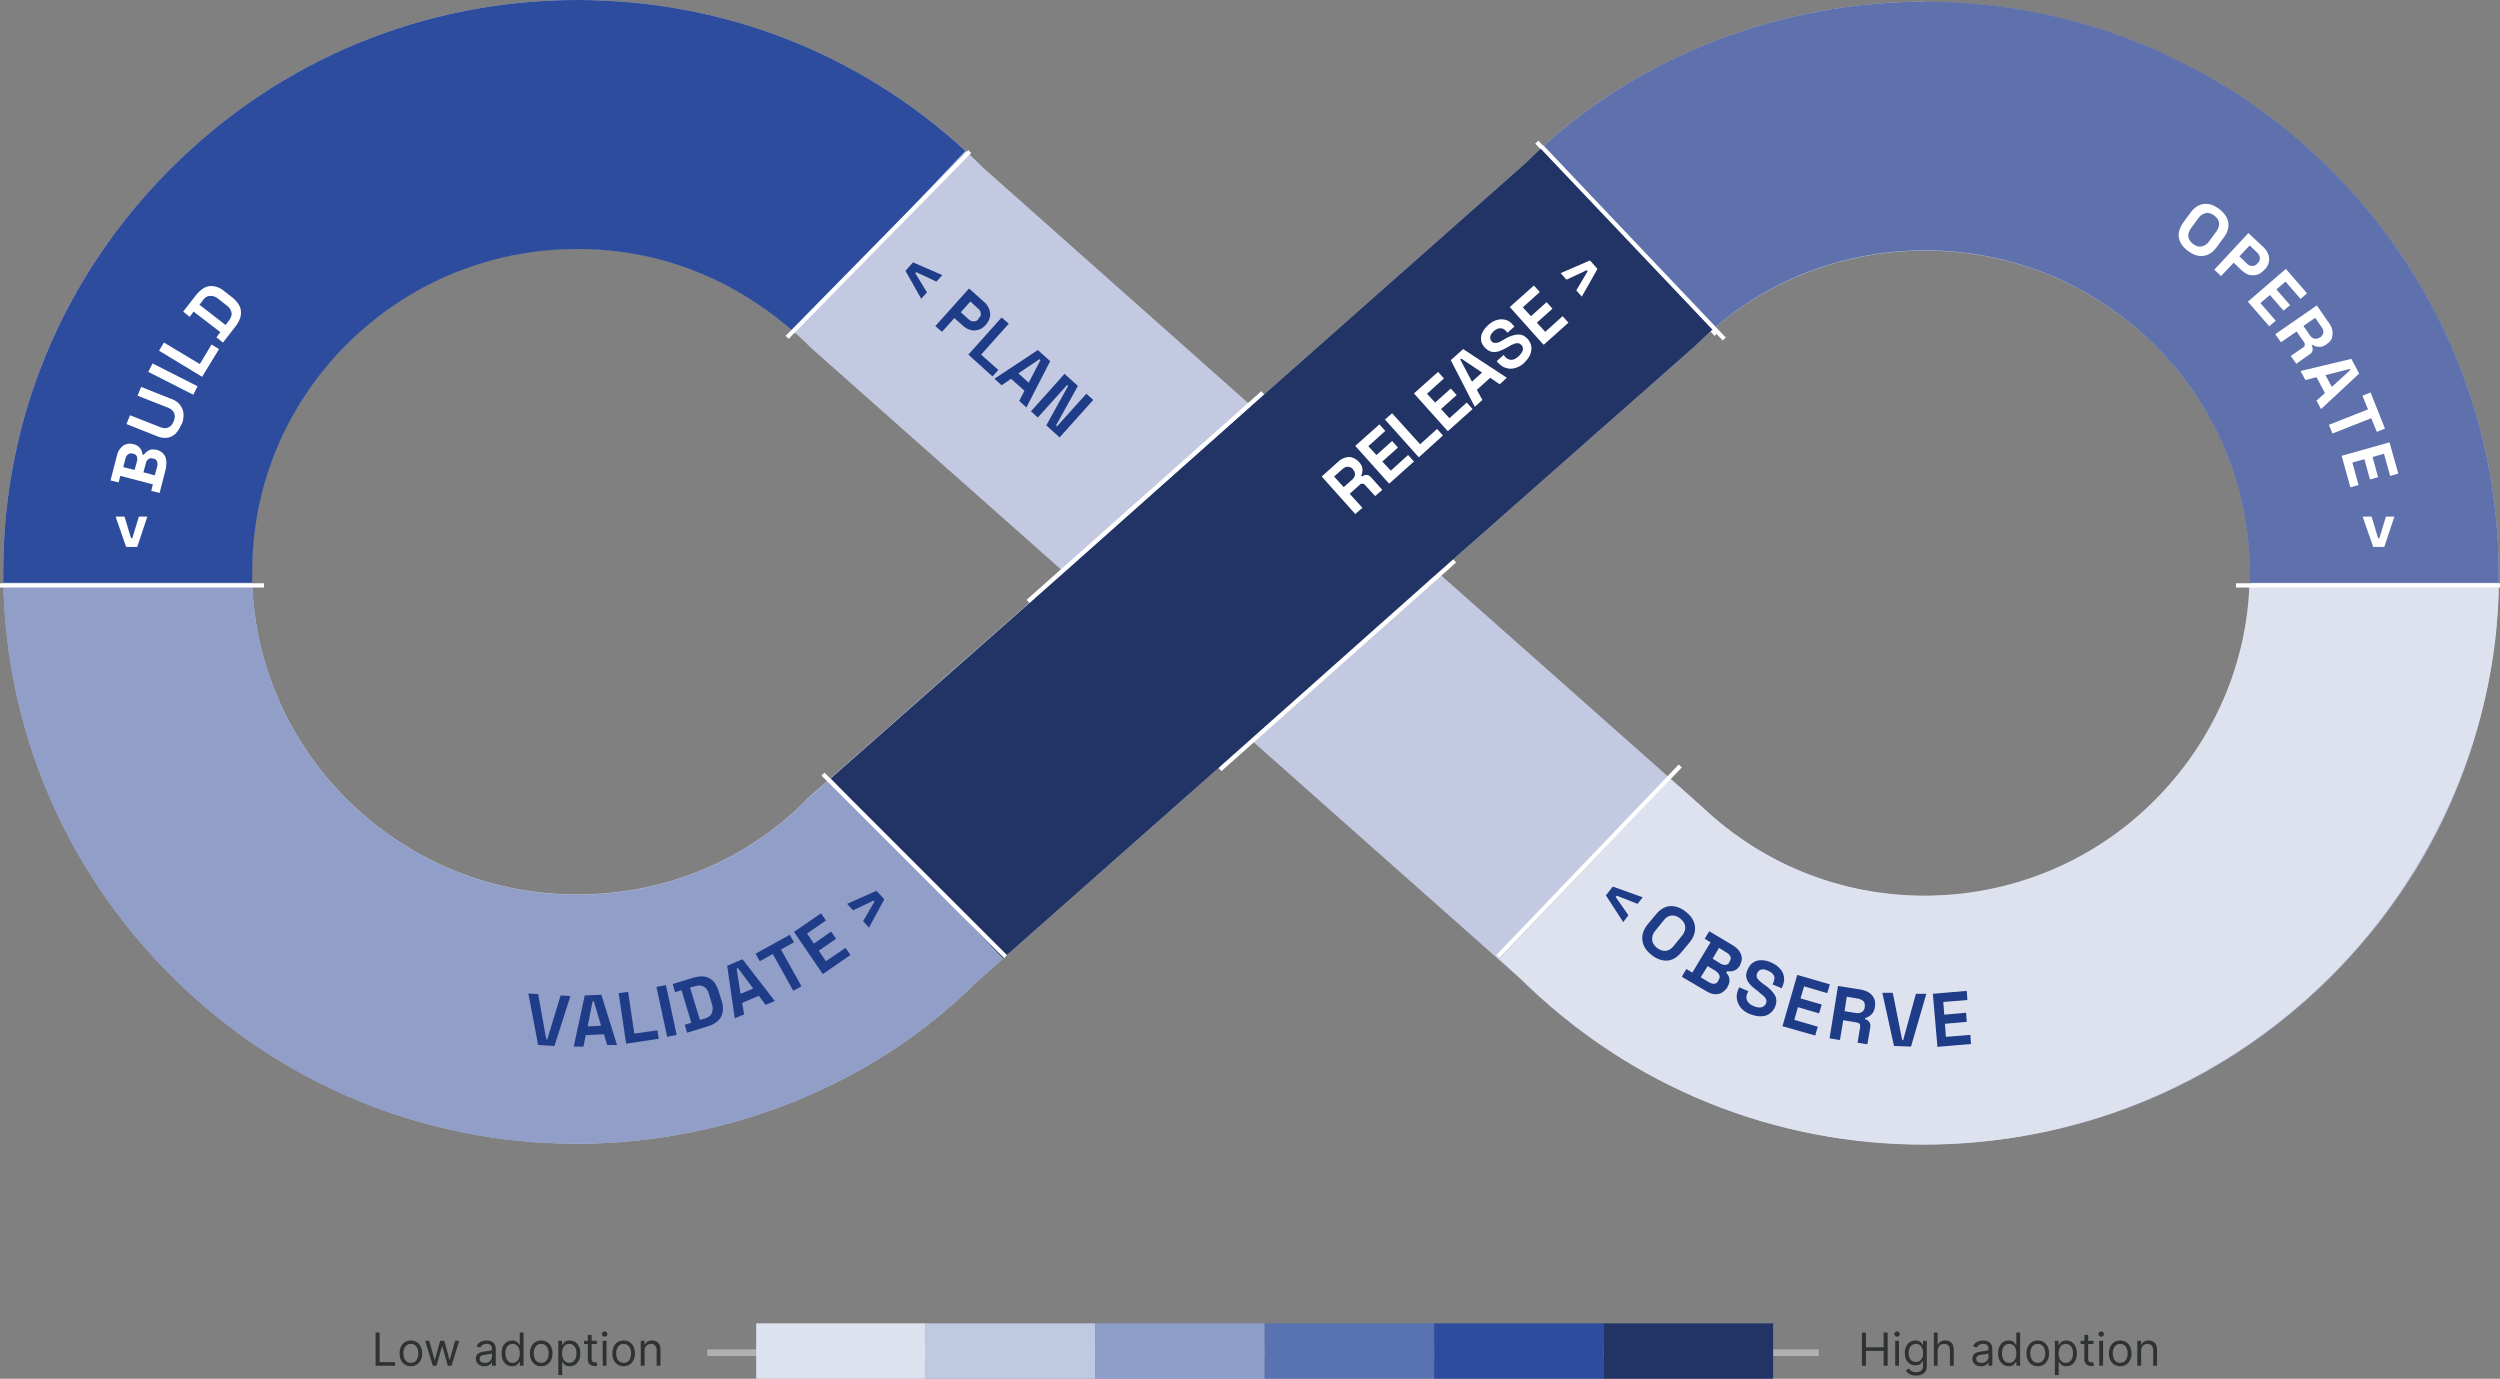
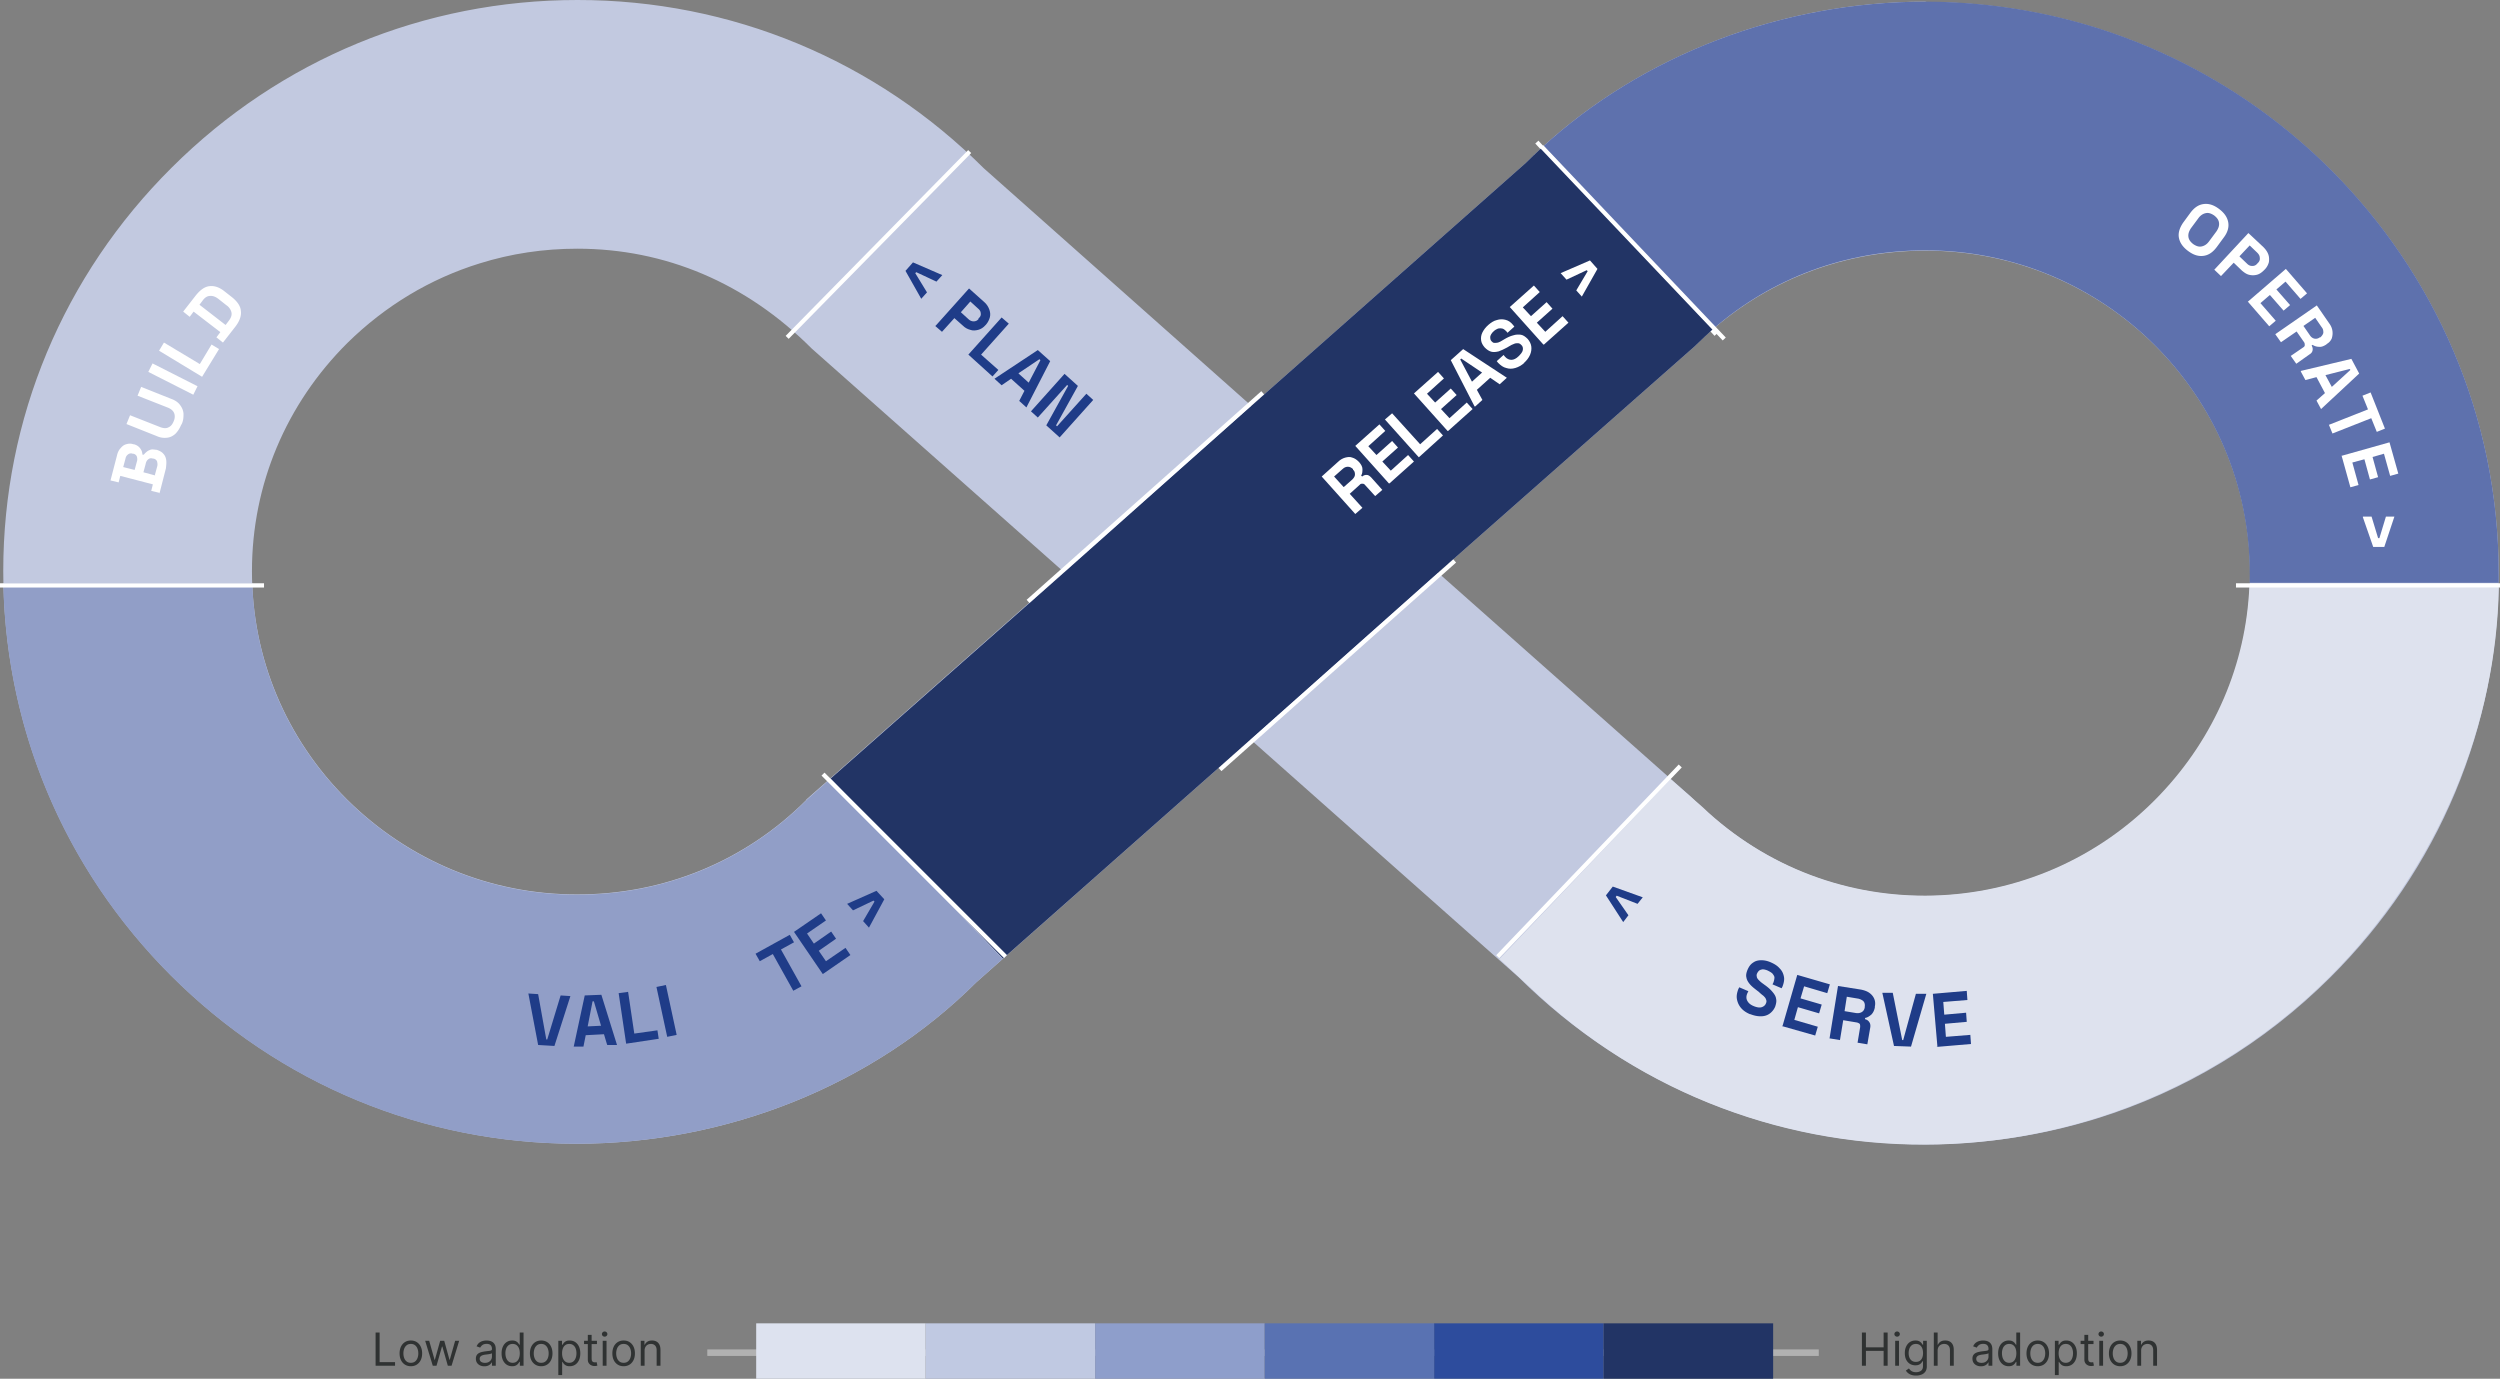
<svg xmlns="http://www.w3.org/2000/svg" width="767" height="423" fill="none" viewBox="0 0 767 423">
  <rect x="0" y="0" width="767" height="423" fill="#808080" stroke="none" />
  <path fill="#2F3232" d="M656.904 414.407V419h-1.174v-7.636h1.134v1.193h.099c.179-.388.451-.699.816-.934.364-.239.835-.358 1.412-.358.517 0 .969.106 1.357.318.388.209.689.527.905.954.215.425.323.962.323 1.611V419h-1.173v-4.772c0-.6-.156-1.068-.468-1.402-.311-.338-.739-.507-1.282-.507-.375 0-.71.081-1.005.243-.291.163-.522.4-.691.711-.169.312-.253.69-.253 1.134ZM650.479 419.16c-.69 0-1.294-.165-1.815-.493a3.345 3.345 0 0 1-1.213-1.377c-.288-.59-.432-1.279-.432-2.068 0-.795.144-1.49.432-2.083.292-.593.696-1.054 1.213-1.382.521-.328 1.125-.492 1.815-.492.689 0 1.292.164 1.809.492.521.328.925.789 1.214 1.382.291.593.437 1.288.437 2.083 0 .789-.146 1.478-.437 2.068a3.299 3.299 0 0 1-1.214 1.377c-.517.328-1.12.493-1.809.493Zm0-1.054c.523 0 .954-.135 1.292-.403.338-.269.589-.622.751-1.059.163-.438.244-.912.244-1.422 0-.51-.081-.986-.244-1.427a2.403 2.403 0 0 0-.751-1.069c-.338-.271-.769-.407-1.292-.407-.524 0-.955.136-1.293.407a2.411 2.411 0 0 0-.751 1.069 4.108 4.108 0 0 0-.243 1.427c0 .51.081.984.243 1.422.163.437.413.79.751 1.059.338.268.769.403 1.293.403ZM644.054 419v-7.636h1.173V419h-1.173Zm.597-8.909a.834.834 0 0 1-.592-.234.753.753 0 0 1-.244-.562.75.75 0 0 1 .244-.561.834.834 0 0 1 .592-.234c.228 0 .424.078.586.234a.741.741 0 0 1 .249.561.744.744 0 0 1-.249.562.815.815 0 0 1-.586.234ZM642.289 411.364v.994h-3.957v-.994h3.957Zm-2.804-1.83h1.174v7.279c0 .331.048.58.144.745a.739.739 0 0 0 .378.328c.156.053.32.08.492.08.129 0 .235-.007.318-.02l.199-.04.239 1.054c-.08.03-.191.06-.333.09-.143.033-.324.05-.542.05a2.37 2.37 0 0 1-.975-.214 1.931 1.931 0 0 1-.785-.652c-.206-.291-.309-.659-.309-1.103v-7.597ZM630.438 421.864v-10.5h1.133v1.213h.139c.086-.132.206-.301.358-.507a2.11 2.11 0 0 1 .666-.557c.292-.165.686-.248 1.184-.248.643 0 1.209.16 1.7.482.49.321.873.777 1.148 1.367.275.59.413 1.286.413 2.088 0 .809-.138 1.51-.413 2.103-.275.59-.656 1.047-1.143 1.372-.487.322-1.049.483-1.685.483-.491 0-.884-.082-1.179-.244a2.184 2.184 0 0 1-.681-.562 7.523 7.523 0 0 1-.368-.527h-.099v4.037h-1.173Zm1.153-6.682c0 .577.084 1.086.253 1.527.169.437.416.78.741 1.029.325.245.723.368 1.193.368.491 0 .9-.13 1.228-.388a2.37 2.37 0 0 0 .746-1.054c.169-.444.254-.938.254-1.482 0-.537-.083-1.021-.249-1.451a2.236 2.236 0 0 0-.741-1.03c-.328-.255-.74-.382-1.238-.382-.477 0-.878.121-1.203.363-.325.238-.57.573-.736 1.004-.165.427-.248.926-.248 1.496ZM625.186 419.16c-.69 0-1.294-.165-1.815-.493a3.345 3.345 0 0 1-1.213-1.377c-.288-.59-.432-1.279-.432-2.068 0-.795.144-1.49.432-2.083.292-.593.696-1.054 1.213-1.382.521-.328 1.125-.492 1.815-.492.689 0 1.292.164 1.809.492.521.328.925.789 1.214 1.382.291.593.437 1.288.437 2.083 0 .789-.146 1.478-.437 2.068a3.299 3.299 0 0 1-1.214 1.377c-.517.328-1.12.493-1.809.493Zm0-1.054c.523 0 .954-.135 1.292-.403.338-.269.589-.622.751-1.059.163-.438.244-.912.244-1.422 0-.51-.081-.986-.244-1.427a2.403 2.403 0 0 0-.751-1.069c-.338-.271-.769-.407-1.292-.407-.524 0-.955.136-1.293.407a2.411 2.411 0 0 0-.751 1.069 4.108 4.108 0 0 0-.243 1.427c0 .51.081.984.243 1.422.163.437.413.79.751 1.059.338.268.769.403 1.293.403ZM616.272 419.159c-.637 0-1.198-.16-1.686-.482-.487-.325-.868-.782-1.143-1.372-.275-.593-.413-1.294-.413-2.103 0-.802.138-1.498.413-2.088.275-.59.658-1.046 1.148-1.367.491-.322 1.058-.483 1.701-.483.497 0 .89.083 1.178.249.292.162.514.348.666.557.156.205.277.374.363.507h.099v-3.759h1.174V419h-1.134v-1.173h-.139a7.523 7.523 0 0 1-.368.527 2.184 2.184 0 0 1-.681.562c-.295.162-.688.243-1.178.243Zm.159-1.054c.47 0 .868-.122 1.193-.368.325-.248.572-.591.741-1.029.169-.441.253-.949.253-1.526 0-.57-.083-1.069-.248-1.496-.166-.431-.411-.766-.736-1.005-.325-.242-.726-.363-1.203-.363-.497 0-.912.128-1.243.383a2.296 2.296 0 0 0-.741 1.029 4.102 4.102 0 0 0-.243 1.452c0 .544.082 1.037.248 1.482.169.44.418.792.746 1.054.331.258.742.387 1.233.387ZM607.747 419.179c-.484 0-.923-.091-1.318-.273a2.264 2.264 0 0 1-.939-.8c-.232-.352-.348-.776-.348-1.273 0-.438.086-.792.258-1.064.172-.275.403-.491.691-.646.289-.156.607-.272.955-.348.351-.08.704-.143 1.059-.189.464-.06.84-.105 1.128-.135.292-.033.504-.087.637-.164.135-.076.203-.208.203-.397v-.04c0-.491-.134-.872-.402-1.144-.265-.271-.668-.407-1.208-.407-.561 0-1 .122-1.318.368-.318.245-.542.507-.671.785l-1.114-.398c.199-.464.464-.825.796-1.083a2.966 2.966 0 0 1 1.094-.547 4.534 4.534 0 0 1 1.173-.159c.245 0 .527.029.845.089a2.7 2.7 0 0 1 .93.353c.301.179.552.449.75.81.199.362.299.846.299 1.452V419h-1.174v-1.034h-.059c-.08.166-.212.343-.398.532-.186.189-.432.35-.741.483-.308.132-.684.198-1.128.198Zm.179-1.054c.464 0 .855-.091 1.173-.273a1.87 1.87 0 0 0 .726-.706c.166-.288.248-.592.248-.91v-1.074c-.049.06-.159.115-.328.164a5.493 5.493 0 0 1-.576.125 24.519 24.519 0 0 1-1.124.149c-.305.04-.59.104-.855.194a1.465 1.465 0 0 0-.636.393c-.16.172-.239.407-.239.705 0 .408.151.716.452.925.305.206.691.308 1.159.308ZM594.464 414.406V419h-1.173v-10.182h1.173v3.739h.1a2.16 2.16 0 0 1 .805-.94c.361-.235.842-.353 1.442-.353.52 0 .976.105 1.367.314.391.205.694.522.91.949.219.424.328.965.328 1.621V419h-1.173v-4.773c0-.606-.158-1.075-.473-1.407-.311-.334-.744-.502-1.297-.502-.385 0-.729.082-1.034.244a1.769 1.769 0 0 0-.716.711c-.173.311-.259.689-.259 1.133ZM587.842 422.023c-.567 0-1.054-.073-1.462-.219a3.095 3.095 0 0 1-1.019-.566 3.089 3.089 0 0 1-.641-.746l.934-.656c.106.139.241.298.403.477.162.182.384.34.666.472.285.136.658.204 1.119.204.616 0 1.125-.149 1.526-.447.401-.299.602-.766.602-1.402v-1.551h-.1a6.429 6.429 0 0 1-.368.517c-.156.202-.381.382-.676.541-.292.156-.686.234-1.183.234-.617 0-1.17-.146-1.661-.437-.487-.292-.873-.716-1.158-1.273-.282-.557-.423-1.233-.423-2.029 0-.782.138-1.463.413-2.043.275-.583.658-1.034 1.148-1.352.491-.322 1.058-.482 1.701-.482.497 0 .891.083 1.183.248.295.163.52.348.676.557.159.206.282.375.368.507h.119v-1.213h1.134v7.855c0 .656-.149 1.19-.448 1.601a2.546 2.546 0 0 1-1.193.91 4.51 4.51 0 0 1-1.66.293Zm-.04-4.196c.471 0 .868-.108 1.193-.323.325-.215.572-.525.741-.93.169-.404.253-.888.253-1.451 0-.551-.082-1.036-.248-1.457a2.182 2.182 0 0 0-.736-.989c-.325-.239-.726-.358-1.203-.358-.497 0-.912.126-1.243.377-.328.252-.575.59-.741 1.015a3.93 3.93 0 0 0-.243 1.412c0 .53.083.999.248 1.407.169.404.418.722.746.954.331.229.742.343 1.233.343ZM581.437 419v-7.636h1.173V419h-1.173Zm.596-8.909a.834.834 0 0 1-.591-.234.75.75 0 0 1-.244-.562c0-.218.081-.406.244-.561a.834.834 0 0 1 .591-.234c.229 0 .425.078.587.234a.741.741 0 0 1 .249.561.744.744 0 0 1-.249.562.816.816 0 0 1-.587.234ZM571.233 419v-10.182h1.233v4.534h5.429v-4.534h1.233V419h-1.233v-4.554h-5.429V419h-1.233ZM197.759 414.407V419h-1.173v-7.636h1.133v1.193h.1a2.18 2.18 0 0 1 .815-.934c.365-.239.835-.358 1.412-.358.517 0 .97.106 1.357.318.388.209.69.527.905.954.216.425.323.962.323 1.611V419h-1.173v-4.772c0-.6-.156-1.068-.467-1.402-.312-.338-.739-.507-1.283-.507-.374 0-.709.081-1.004.243-.292.163-.522.4-.691.711-.169.312-.254.69-.254 1.134ZM191.334 419.16c-.689 0-1.294-.165-1.814-.493a3.338 3.338 0 0 1-1.213-1.377c-.289-.59-.433-1.279-.433-2.068 0-.795.144-1.49.433-2.083a3.333 3.333 0 0 1 1.213-1.382c.52-.328 1.125-.492 1.814-.492.69 0 1.293.164 1.81.492.52.328.925.789 1.213 1.382.292.593.437 1.288.437 2.083 0 .789-.145 1.478-.437 2.068a3.296 3.296 0 0 1-1.213 1.377c-.517.328-1.12.493-1.81.493Zm0-1.054c.524 0 .955-.135 1.293-.403.338-.269.588-.622.751-1.059.162-.438.243-.912.243-1.422 0-.51-.081-.986-.243-1.427a2.411 2.411 0 0 0-.751-1.069c-.338-.271-.769-.407-1.293-.407-.523 0-.954.136-1.292.407a2.403 2.403 0 0 0-.751 1.069 4.108 4.108 0 0 0-.244 1.427c0 .51.082.984.244 1.422.162.437.413.79.751 1.059.338.268.769.403 1.292.403ZM184.91 419v-7.636h1.173V419h-1.173Zm.596-8.909a.83.83 0 0 1-.591-.234.75.75 0 0 1-.244-.562c0-.218.081-.406.244-.561a.83.83 0 0 1 .591-.234c.229 0 .424.078.587.234a.744.744 0 0 1 .248.561.746.746 0 0 1-.248.562.818.818 0 0 1-.587.234ZM183.145 411.364v.994h-3.957v-.994h3.957Zm-2.804-1.83h1.173v7.279c0 .331.048.58.144.745.1.163.226.272.378.328.156.053.32.08.492.08.13 0 .236-.007.319-.02l.198-.04.239 1.054c-.079.03-.19.06-.333.09-.143.033-.323.05-.542.05a2.37 2.37 0 0 1-.974-.214 1.94 1.94 0 0 1-.786-.652c-.205-.291-.308-.659-.308-1.103v-7.597ZM171.293 421.864v-10.5h1.133v1.213h.14c.086-.132.205-.301.358-.507.155-.209.377-.394.666-.557.292-.165.686-.248 1.183-.248.643 0 1.21.16 1.7.482.491.321.874.777 1.149 1.367s.412 1.286.412 2.088c0 .809-.137 1.51-.412 2.103-.275.59-.656 1.047-1.144 1.372-.487.322-1.049.483-1.685.483-.491 0-.883-.082-1.178-.244a2.184 2.184 0 0 1-.681-.562 7.523 7.523 0 0 1-.368-.527h-.1v4.037h-1.173Zm1.153-6.682c0 .577.085 1.086.254 1.527.169.437.416.78.741 1.029.325.245.722.368 1.193.368.49 0 .9-.13 1.228-.388.331-.262.58-.613.746-1.054.169-.444.253-.938.253-1.482 0-.537-.083-1.021-.248-1.451a2.25 2.25 0 0 0-.741-1.03c-.328-.255-.741-.382-1.238-.382-.477 0-.878.121-1.203.363-.325.238-.57.573-.736 1.004-.166.427-.249.926-.249 1.496ZM166.041 419.16c-.689 0-1.294-.165-1.814-.493a3.338 3.338 0 0 1-1.213-1.377c-.289-.59-.433-1.279-.433-2.068 0-.795.144-1.49.433-2.083a3.333 3.333 0 0 1 1.213-1.382c.52-.328 1.125-.492 1.814-.492.69 0 1.293.164 1.81.492.52.328.925.789 1.213 1.382.292.593.438 1.288.438 2.083 0 .789-.146 1.478-.438 2.068a3.296 3.296 0 0 1-1.213 1.377c-.517.328-1.12.493-1.81.493Zm0-1.054c.524 0 .955-.135 1.293-.403.338-.269.588-.622.751-1.059.162-.438.243-.912.243-1.422 0-.51-.081-.986-.243-1.427a2.411 2.411 0 0 0-.751-1.069c-.338-.271-.769-.407-1.293-.407-.523 0-.954.136-1.292.407a2.403 2.403 0 0 0-.751 1.069 4.108 4.108 0 0 0-.244 1.427c0 .51.082.984.244 1.422.162.437.413.79.751 1.059.338.268.769.403 1.292.403ZM157.127 419.159c-.636 0-1.198-.16-1.685-.482-.487-.325-.869-.782-1.144-1.372-.275-.593-.412-1.294-.412-2.103 0-.802.137-1.498.412-2.088.275-.59.658-1.046 1.149-1.367.49-.322 1.057-.483 1.7-.483.497 0 .89.083 1.178.249.292.162.514.348.667.557.155.205.276.374.362.507h.1v-3.759h1.173V419h-1.133v-1.173h-.14a7.456 7.456 0 0 1-.367.527 2.188 2.188 0 0 1-.682.562c-.294.162-.687.243-1.178.243Zm.159-1.054c.471 0 .869-.122 1.193-.368.325-.248.572-.591.741-1.029.169-.441.254-.949.254-1.526 0-.57-.083-1.069-.249-1.496-.165-.431-.411-.766-.736-1.005-.324-.242-.725-.363-1.203-.363-.497 0-.911.128-1.243.383a2.287 2.287 0 0 0-.74 1.029 4.08 4.08 0 0 0-.244 1.452c0 .544.083 1.037.249 1.482.169.44.417.792.745 1.054.332.258.743.387 1.233.387ZM148.602 419.179c-.484 0-.923-.091-1.317-.273a2.26 2.26 0 0 1-.94-.8c-.232-.352-.348-.776-.348-1.273 0-.438.086-.792.259-1.064.172-.275.402-.491.691-.646.288-.156.606-.272.954-.348.352-.08.704-.143 1.059-.189.464-.06.84-.105 1.129-.135.291-.033.503-.087.636-.164.136-.076.204-.208.204-.397v-.04c0-.491-.134-.872-.403-1.144-.265-.271-.668-.407-1.208-.407-.56 0-.999.122-1.317.368-.319.245-.542.507-.672.785l-1.113-.398c.199-.464.464-.825.795-1.083.335-.262.7-.445 1.094-.547a4.546 4.546 0 0 1 1.173-.159c.246 0 .527.029.845.089.322.056.632.174.93.353.302.179.552.449.751.81.199.362.298.846.298 1.452V419h-1.173v-1.034h-.06a2.059 2.059 0 0 1-.397.532 2.31 2.31 0 0 1-.741.483c-.309.132-.685.198-1.129.198Zm.179-1.054c.464 0 .855-.091 1.173-.273.322-.182.564-.418.726-.706.166-.288.249-.592.249-.91v-1.074c-.05.06-.159.115-.328.164a5.516 5.516 0 0 1-.577.125 24.454 24.454 0 0 1-1.124.149 4.49 4.49 0 0 0-.855.194 1.471 1.471 0 0 0-.636.393c-.159.172-.239.407-.239.705 0 .408.151.716.453.925.305.206.691.308 1.158.308ZM132.773 419l-2.327-7.637h1.233l1.651 5.847h.079l1.631-5.847h1.253l1.611 5.827h.079l1.651-5.827h1.233L138.54 419h-1.153l-1.671-5.867h-.119L133.926 419h-1.153ZM126.051 419.16c-.689 0-1.294-.165-1.815-.493a3.345 3.345 0 0 1-1.213-1.377c-.288-.59-.432-1.279-.432-2.068 0-.795.144-1.49.432-2.083.292-.593.696-1.054 1.213-1.382.521-.328 1.126-.492 1.815-.492.689 0 1.293.164 1.81.492a3.3 3.3 0 0 1 1.213 1.382c.291.593.437 1.288.437 2.083 0 .789-.146 1.478-.437 2.068a3.303 3.303 0 0 1-1.213 1.377c-.517.328-1.121.493-1.81.493Zm0-1.054c.524 0 .955-.135 1.293-.403.338-.269.588-.622.75-1.059.163-.438.244-.912.244-1.422 0-.51-.081-.986-.244-1.427a2.401 2.401 0 0 0-.75-1.069c-.338-.271-.769-.407-1.293-.407-.524 0-.954.136-1.293.407a2.401 2.401 0 0 0-.75 1.069 4.085 4.085 0 0 0-.244 1.427c0 .51.081.984.244 1.422.162.437.412.79.75 1.059.339.268.769.403 1.293.403ZM115.233 419v-10.182h1.233v9.088h4.733V419h-5.966Z" />
  <path stroke="#C6C6C6" stroke-opacity=".7" stroke-width="2" d="M558 415H217" />
  <path fill="#DDE2EF" d="M232 406h52v17h-52z" />
  <path fill="#C0C9E2" d="M284 406h52v17h-52z" />
  <path fill="#8E9ECB" d="M336 406h52v17h-52z" />
  <path fill="#5972B2" d="M388 406h52v17h-52z" />
  <path fill="#2D4C9D" d="M440 406h52v17h-52z" />
  <path fill="#223465" d="M492 406h52v17h-52z" />
  <path fill="#C2C9E0" d="M590.8.5C544.4.5 499.5 18.6 468.1 50l-84.2 74.5-82.1-72.9C268.5 18.4 224.3 0 177.2 0 130.2 0 86 18.2 52.7 51.4 19.4 84.5 1 128.5 1 175.2s18.2 90.7 51.4 124c33.3 33.3 77.4 51.6 124.4 51.7 46.4 0 91.2-18.1 122.7-49.5l84.2-74.5 82.2 72.9c33.3 33 77.5 51.3 124.5 51.3 18.2 0 35.9-2.7 52.8-7.9 26.8-8.3 51.3-23 71.7-43.3 33.3-33.1 51.7-77 51.7-123.7C766.7 79.5 687.8.7 590.8.6V.5ZM660.9 246c-18.9 18.7-43.9 28.9-70.4 28.9-27 0-51.8-10.5-71.9-30.6l-77.4-68.6 78.9-69.6.3-.3c18.7-18.7 43.7-28.9 70.4-28.9 54.9 0 99.6 44.5 99.5 99.2 0 26.5-10.5 51.3-29.3 70l-.1-.1Zm-413.6-.5c-18.7 18.7-43.7 29-70.4 28.9-26.5 0-51.5-10.4-70.4-29.1-18.8-18.7-29.2-43.6-29.2-70.1 0-26.5 10.5-51.3 29.3-70 11.6-11.4 25.4-19.7 40.6-24.4 9.6-3 19.6-4.5 29.9-4.5 27 0 51.8 10.5 71.9 30.6l77.4 68.6-78.8 69.6-.3.3v.1Z" />
  <path opacity="0" class="area" id="area-plan" fill="url(#a)" d="M590.8.5C544.4.5 499.5 18.6 468.1 50l-84.2 74.5-82.1-72.9C268.5 18.4 224.3 0 177.2 0 130.2 0 86 18.2 52.7 51.4 19.4 84.5 1 128.5 1 175.2s18.2 90.7 51.4 124c33.3 33.3 77.4 51.6 124.4 51.7 46.4 0 91.2-18.1 122.7-49.5l84.2-74.5 82.2 72.9c33.3 33 77.5 51.3 124.5 51.3 18.2 0 35.9-2.7 52.8-7.9 26.8-8.3 51.3-23 71.7-43.3 33.3-33.1 51.7-77 51.7-123.7C766.7 79.5 687.8.7 590.8.6V.5ZM660.9 246c-18.9 18.7-43.9 28.9-70.4 28.9-27 0-51.8-10.5-71.9-30.6l-77.4-68.6 78.9-69.6.3-.3c18.7-18.7 43.7-28.9 70.4-28.9 54.9 0 99.6 44.5 99.5 99.2 0 26.5-10.5 51.3-29.3 70l-.1-.1Zm-413.6-.5c-18.7 18.7-43.7 29-70.4 28.9-26.5 0-51.5-10.4-70.4-29.1-18.8-18.7-29.2-43.6-29.2-70.1 0-26.5 10.5-51.3 29.3-70 11.6-11.4 25.4-19.7 40.6-24.4 9.6-3 19.6-4.5 29.9-4.5 27 0 51.8 10.5 71.9 30.6l77.4 68.6-78.8 69.6-.3.3v.1Z" />
  <path fill="#DEE2EE" d="M717.868 296.525c30.407-31.94 48.044-74.105 48.775-116.35l-76.538-.241c-1.041 23.862-10.675 46.308-27.43 63.908-37.855 39.762-100.906 41.453-140.455 3.664-.72-.688-9.068-7.885-9.72-8.506l-52.469 55.23s8.817 8.15 9.469 8.77c69.967 66.749 181.412 63.71 248.368-6.475Z" />
  <path opacity="0" class="area" id="area-observe" fill="url(#b)" d="M717.868 296.525c30.407-31.94 48.044-74.105 48.775-116.35l-76.538-.241c-1.041 23.862-10.675 46.308-27.43 63.908-37.855 39.762-100.906 41.453-140.455 3.664-.72-.688-9.068-7.885-9.72-8.506l-52.469 55.23s8.817 8.15 9.469 8.77c69.967 66.749 181.412 63.71 248.368-6.475Z" />
-   <path fill="#2D4C9D" d="M177.2 0C130.2 0 86 18.2 52.7 51.4 19.4 84.5 1 128.5 1 175.2v3.6h76.4v-3.5c0-26.5 10.5-51.3 29.3-70 11.6-11.4 25.4-19.7 40.6-24.4 9.6-3 19.6-4.5 29.9-4.5 24.6 0 47.4 8.8 66.4 25.5l52.6-55.6C263.7 16.4 221.8 0 177.2 0Z" />
  <path opacity="0" class="area" id="area-build" fill="url(#c)" d="M177.2 0C130.2 0 86 18.2 52.7 51.4 19.4 84.5 1 128.5 1 175.2v3.6h76.4v-3.5c0-26.5 10.5-51.3 29.3-70 11.6-11.4 25.4-19.7 40.6-24.4 9.6-3 19.6-4.5 29.9-4.5 24.6 0 47.4 8.8 66.4 25.5l52.6-55.6C263.7 16.4 221.8 0 177.2 0Z" />
  <path fill="#5E71AD" d="M590.8.5C546.7.5 504 16.8 472.9 45.4l52.6 55.6c18-15.7 40.9-24.2 65.2-24.2 54.9 0 99.6 44.5 99.5 99.2v2.8h76.4v-2.7C766.7 79.4 687.8.6 590.8.5Z" />
  <path opacity="0" class="area" id="area-operate" fill="url(#d)" d="M590.8.5C546.7.5 504 16.8 472.9 45.4l52.6 55.6c18-15.7 40.9-24.2 65.2-24.2 54.9 0 99.6 44.5 99.5 99.2v2.8h76.4v-2.7C766.7 79.4 687.8.6 590.8.5Z" />
  <path stroke="#fff" stroke-width="1.3" d="m471.5 43.6 55 59" />
  <path fill="#223465" d="m383.8 226.8 57.4-51.1 78.9-69.6.3-.3c1.7-1.7 3.4-3.2 5.1-4.8l-52.6-55.6c-1.6 1.5-3.2 3-4.8 4.6l-84.2 74.5-57.4 51.1-71.7 63.3 52.9 55.2 76.1-67.3Z" />
  <path opacity="0" class="area" id="area-release" fill="url(#e)" d="m383.8 226.8 57.4-51.1 78.9-69.6.3-.3c1.7-1.7 3.4-3.2 5.1-4.8l-52.6-55.6c-1.6 1.5-3.2 3-4.8 4.6l-84.2 74.5-57.4 51.1-71.7 63.3 52.9 55.2 76.1-67.3Z" />
  <path stroke="#fff" stroke-width="1.3" d="m297.5 46.5-56 57" />
  <path fill="#fff" class="label" id="label-release" d="m415.8 157.7-10.3-11.5 5-4.5c.7-.7 1.5-1.1 2.2-1.3.8-.2 1.5-.3 2.2 0 .7.2 1.3.6 1.9 1.2l.2.2c.6.7 1 1.4 1 2.1 0 .7 0 1.4-.4 2l.3.3c.5-.4.9-.5 1.4-.5.5 0 .9.3 1.4.8l3.4 3.8-2.2 1.9-3.1-3.4c-.2-.3-.5-.4-.8-.4-.3 0-.6 0-.9.4l-3 2.7 3.9 4.3-2.2 1.9Zm-3.5-8.3 2.6-2.3c.5-.5.8-1 .8-1.5 0-.6-.1-1.1-.6-1.5v-.2c-.6-.5-1-.7-1.6-.7-.5 0-1.1.2-1.6.7l-2.6 2.3 2.9 3.2h.1Zm13.8-1.1-10.3-11.5 7.4-6.6 1.8 2-5.2 4.7 2.5 2.7 4.8-4.3 1.8 2-4.8 4.3 2.6 2.8 5.3-4.8 1.8 2-7.5 6.7h-.2Zm9.1-8.1-10.3-11.5 2.2-1.9 8.6 9.5 5.2-4.7 1.8 2-7.4 6.7-.1-.1Zm8.9-8-10.3-11.5 7.4-6.6 1.8 2-5.2 4.7 2.5 2.7 4.8-4.3 1.8 2-4.8 4.3 2.6 2.8 5.3-4.8 1.8 2-7.5 6.7h-.2Zm8.3-7.5-7.3-14.2 3.8-3.4 13.4 8.8-2.2 2-2.9-2-4.1 3.7 1.7 3.1-2.2 2h-.2Zm-.8-7.6 3.1-2.8-6.4-4.3-.3.3 3.6 6.8Zm16.1-5.8c-.9.8-1.8 1.3-2.8 1.6-1 .3-1.9.3-2.8 0-.9-.2-1.7-.8-2.5-1.6l-.4-.5 2.1-1.9.4.5c.6.7 1.3 1 2 1s1.5-.4 2.2-1.1c.7-.7 1.2-1.3 1.3-1.9.1-.6 0-1.2-.5-1.6-.3-.3-.6-.5-1-.5s-.8 0-1.2.2c-.5.2-1 .4-1.6.8l-.5.3c-.9.5-1.8.9-2.6 1.2-.8.2-1.6.3-2.3.1-.7-.2-1.3-.6-2-1.3-.6-.7-1-1.4-1.1-2.2-.1-.8 0-1.6.4-2.4.4-.8 1-1.6 1.8-2.3.8-.7 1.7-1.3 2.6-1.5.9-.3 1.8-.3 2.6-.1.9.2 1.7.7 2.4 1.6l.4.5-2.1 1.9-.4-.5c-.4-.4-.8-.7-1.2-.8-.4-.1-.8-.1-1.3 0-.4.2-.9.4-1.3.8-.7.6-1 1.2-1.1 1.7 0 .5 0 1 .4 1.4.3.3.5.5.9.5.3 0 .7 0 1.1-.1.4-.1.9-.4 1.4-.7l.5-.3c1-.6 1.9-1 2.7-1.2.9-.3 1.7-.3 2.4-.2.7.1 1.4.6 2.1 1.3.6.7 1 1.5 1.1 2.3.1.8 0 1.7-.4 2.6-.4.9-1 1.7-1.9 2.5l.2-.1Zm5.8-5.6-10.3-11.5 7.4-6.6 1.8 2-5.2 4.7 2.5 2.7 4.8-4.3 1.8 2-4.8 4.3 2.6 2.8 5.3-4.8 1.8 2-7.5 6.7h-.2Zm11.9-14.6-1.8-2 3.5-5.9-.3-.3-6.2 2.9-1.8-2 9-3.9 2.3 2.6-4.8 8.5.1.1Z" />
  <path fill="#1F3C88" class="label" id="label-plan" d="m282.6 91.6-4.8-8.5 2.3-2.6 9 3.9-1.8 2-6.2-2.9-.3.3 3.6 5.9-1.8 2v-.1Zm4.4 8.4 10.3-11.5 4.7 4.2c.7.6 1.2 1.4 1.5 2.2.3.8.4 1.6.2 2.4-.2.8-.6 1.6-1.2 2.3l-.2.2c-.6.7-1.4 1.2-2.2 1.4-.8.2-1.6.3-2.4 0-.8-.2-1.6-.6-2.3-1.3l-2.6-2.3-3.8 4.2-2.2-1.9.2.1Zm7.8-4.2 2.3 2.1c.5.5 1.1.7 1.6.7.6 0 1.1-.2 1.5-.7v-.2c.6-.5.8-1 .7-1.6 0-.6-.4-1.1-.9-1.5l-2.3-2.1-3 3.4.1-.1Zm2.2 13.1 10.3-11.5 2.2 1.9-8.5 9.5 5.3 4.7-1.8 2-7.4-6.7-.1.1Zm8.1 7.3 13.3-8.8 3.8 3.4-7.3 14.2-2.2-2 1.6-3.1-4.1-3.7-2.9 2-2.2-2Zm7.4-1.6 3.1 2.8 3.6-6.9-.3-.3-6.4 4.3v.1Zm3.8 11.6 10.3-11.5 4.1 3.7-6.7 12.1.3.3 9-10 2.1 1.9-10.3 11.5-4.1-3.7 6.7-12.1-.3-.3-9 10-2.1-1.9Z" />
  <path stroke="#fff" stroke-width="1.3" d="m387.4 120.5-72 64" />
  <g fill="#fff" class="label" id="label-build">
    <path fill-rule="evenodd" d="m68.4 105.1-2-1.6 1.2-1.6-8.2-6.3-1.2 1.6-2-1.6 3.9-5c1.3-1.6 2.6-2.6 4.1-2.8 1.5-.2 3.1.3 4.7 1.6l2.3 1.8c1.6 1.3 2.6 2.7 2.7 4.2.2 1.5-.4 3.1-1.6 4.7l-3.9 5Zm.9-5.5.9-1.2c.278-.356.492-.713.638-1.062.144-.348.22-.689.224-1.018 0-.177-.02-.35-.062-.52a3.508 3.508 0 0 0-.427-1.007A3.902 3.902 0 0 0 69.4 93.6L67 91.7c-.9-.7-1.8-1-2.6-.9-.8 0-1.6.5-2.3 1.5l-.9 1.2 8 6.2.1-.1Z" clip-rule="evenodd" />
    <path d="m48.8 107.599 13.201 8 5.2-8.5-2.3-1.4-3.6 6-11-6.6-1.5 2.5ZM59.3 121.099l-13.8-7 1.3-2.599 13.8 7-1.3 2.599ZM54.857 131.758c.096-.154.19-.315.28-.483.163-.302.317-.627.464-.976l.1-.1a5.496 5.496 0 0 0 .55-1.937c.05-.473.05-.927.05-1.363a4.954 4.954 0 0 0-.142-.819 4.463 4.463 0 0 0-.346-.916l-.067-.127a5.836 5.836 0 0 0-.28-.464 7.712 7.712 0 0 0-.265-.374c-.6-.8-1.5-1.4-2.6-1.8l-9.3-3.7-1.1 2.7 9.4 3.7c.9.4 1.5.9 1.8 1.6.3.7.3 1.6-.1 2.5-.4 1-.9 1.6-1.6 1.9-.7.4-1.5.3-2.4 0l-9.4-3.7-1.1 2.7 9.3 3.7a6.07 6.07 0 0 0 1.477.458c.55.091 1.087.095 1.623.042a4.15 4.15 0 0 0 1.793-.601 5.9 5.9 0 0 0 .807-.599 7.435 7.435 0 0 0 1.056-1.341Z" />
    <path fill-rule="evenodd" d="m46.4 150.599 2.5.6v.301l2-7.801c.1-.9.2-1.699.1-2.5a4.085 4.085 0 0 0-.202-.869 3.596 3.596 0 0 0-.172-.401 2.886 2.886 0 0 0-.525-.73c-.5-.6-1.2-.9-2-1.199h-.2l-.095-.015-.353-.049c-.512-.066-.962-.093-1.352.064l-.18.073a7.374 7.374 0 0 0-.276.125 2.676 2.676 0 0 0-.745.501 3.71 3.71 0 0 0-.61.593l-.021.023-.077.086-.06.066-.031.033h-.4c0-.301-.1-.701-.201-1.101-.2-.399-.4-.8-.8-1.2a3.278 3.278 0 0 0-.922-.648 4.488 4.488 0 0 0-.677-.252h-.2c-.8-.299-1.5-.2-2.2 0-.392.113-.721.288-1.024.524a4.48 4.48 0 0 0-.677.677 2.903 2.903 0 0 0-.267.307c-.1.133-.196.279-.285.434l-.071.13-.064.125a5.624 5.624 0 0 0-.413 1.203l-2 7.7 2.5.601.5-2 10 2.599-.5 2Zm1.8-7.4-.7 2.6.2.1-3.7-1 .7-2.6c.1-.6.4-1.1.8-1.4.4-.3.8-.399 1.4-.2h.2c.5.1.9.4 1.1.9.1.5.2 1 0 1.6Zm-6.893.976.693-2.576c.12-.356.132-.677.102-.964a3.015 3.015 0 0 0-.047-.297 4.565 4.565 0 0 0-.055-.239c-.2-.5-.6-.8-1.1-.9h-.2c-.5-.199-1-.1-1.4.2-.4.3-.7.7-.8 1.3l-.7 2.6 3.507.876Z" clip-rule="evenodd" />
-     <path d="m40.2 165.099-2-6.599h-2.6l-.1.099 3.2 9.2h3.4l3.1-9.299h-2.6l-2 6.599h-.4Z" />
  </g>
  <g fill="#fff" class="label" id="label-operate">
    <path fill-rule="evenodd" d="M669.849 75.672c.398.458.879.9 1.451 1.327 1.599 1.2 3.099 1.7 4.7 1.5 1.599-.2 2.899-1.1 4.099-2.7l2.201-3c1.2-1.6 1.599-3.2 1.299-4.7-.299-1.5-1.2-2.8-2.799-4-1.6-1.2-3.1-1.7-4.701-1.5-1.599.2-2.899 1.1-4.099 2.7l-2.2 3c-1.1 1.6-1.6 3.2-1.3 4.7.056.282.134.558.233.827.241.65.61 1.262 1.116 1.846Zm5.651-.072c-.901.2-1.7-.101-2.601-.7-.899-.7-1.399-1.401-1.5-2.3-.047-.421-.006-.82.112-1.217.134-.453.369-.904.689-1.384l2.3-3.1a4.21 4.21 0 0 1 1.041-1.011c.348-.23.731-.394 1.159-.489.899-.2 1.699.1 2.6.7.9.7 1.4 1.4 1.5 2.3.099.9-.201 1.7-.8 2.6l-2.3 3.1c-.601.8-1.301 1.3-2.2 1.5Z" clip-rule="evenodd" />
    <path d="m679.348 82.747-.048.053v-.1l.048.047Z" />
    <path fill-rule="evenodd" d="M679.348 82.747 689.8 71.5l4.599 4.3c.7.7 1.2 1.4 1.5 2.2.301.8.301 1.6.2 2.4a4.99 4.99 0 0 1-.706 1.584 4.958 4.958 0 0 1-.593.716l-.201.2c-.7.7-1.399 1.2-2.2 1.4-.8.2-1.599.2-2.399 0-.24-.06-.47-.147-.695-.255a5.08 5.08 0 0 1-.555-.317 9.138 9.138 0 0 1-.95-.728l-2.5-2.4-3.901 4.1-2.051-1.953Zm10.051-1.847-2.3-2.2v-.1l3.101-3.3 2.3 2.2c.5.5.8 1 .8 1.6.099.6-.1 1.1-.6 1.6l-.2.2c-.401.5-.901.7-1.5.7-.601 0-1.101-.2-1.601-.7Z" clip-rule="evenodd" />
    <path d="m689.599 92.6.05-.043 6.55 7.543 2-1.7L693.5 93l2.899-2.5 4.2 4.8 2-1.7-4.2-4.8 2.8-2.4 4.601 5.3 2-1.7-6.5-7.5-11.651 10.057-.05-.057v.1Z" />
    <path fill-rule="evenodd" d="m710.8 93.7-12.701 8.8v.101L699.8 105l4.799-3.3 2.3 3.3a1.087 1.087 0 0 1 .152.341c.017.064.028.129.035.193.006.058.009.115.011.173l.002.193c0 .106-.024.2-.069.285a.792.792 0 0 1-.134.178 1.088 1.088 0 0 1-.092.085l-.068.056-.08.058-.057.039-3.799 2.599 1.7 2.401 4.099-2.901c.233-.139.422-.3.568-.482.168-.211.279-.45.333-.718.099-.5 0-1-.301-1.5l.301-.2c.259.173.536.307.824.406.379.129.777.194 1.176.194.699.1 1.399-.2 2.199-.7l.2-.2c.7-.399 1.2-1 1.5-1.7.2-.699.3-1.4.2-2.199-.099-.801-.4-1.601-1-2.4l-3.799-5.5Zm-2.101 9.2-2-2.9 3.601-2.5 2 2.9c.5.6.5 1.201.5 1.701-.066.324-.214.606-.448.901a5.902 5.902 0 0 1-.453.498h-.2c-.5.4-1.1.5-1.6.4-.5-.1-1-.4-1.4-1ZM705.899 113.8l15.5-3.7 2.401 4.5-11.701 10.9-1.4-2.601 2.601-2.299-2.601-4.901-3.399.901-1.401-2.6v-.2Zm9.5 4.899-1.952-3.611 7.452-1.889.2.301-5.7 5.199Z" clip-rule="evenodd" />
    <path d="m726.5 125.601-11.901 4.7h-.099l1.099 2.699 11.901-4.699 1.7 4.199 2.5-1-4.4-11.1-2.5 1 1.7 4.201ZM718.2 139.9l.212-.059 2.688 9.659 2.5-.7-1.9-6.9 3.7-1 1.7 6.201 2.5-.701-1.7-6.2 3.5-1 1.9 6.8 2.5-.7-2.7-9.6-14.688 4.141-.012-.041-.2.1ZM727.6 158.5H725l-.1.1 3.2 9.2h3.4l3.1-9.3H732l-2 6.6h-.4l-2-6.6Z" />
  </g>
  <path stroke="#fff" stroke-width="1.3" d="m446.3 172.1-72 64" />
  <path fill="#919EC7" d="m254.8 238.9-7.2 6.4-.3.3c-18.7 18.7-43.7 29-70.4 28.9-26.5 0-51.5-10.4-70.4-29.1-18-17.9-28.3-41.4-29.1-66.5H1c.9 45.4 19 88 51.4 120.4 33.3 33.3 77.4 51.6 124.4 51.6 46.4 0 91.2-18.1 122.7-49.5l8.1-7.2" />
  <path opacity="0" class="area" id="area-validate" fill="url(#f)" d="m254.8 238.9-7.2 6.4-.3.3c-18.7 18.7-43.7 29-70.4 28.9-26.5 0-51.5-10.4-70.4-29.1-18-17.9-28.3-41.4-29.1-66.5H1c.9 45.4 19 88 51.4 120.4 33.3 33.3 77.4 51.6 124.4 51.6 46.4 0 91.2-18.1 122.7-49.5l8.1-7.2" />
  <path stroke="#fff" stroke-width="1.3" d="M81 179.6H0M767 179.6h-81M252.5 237.5l56 56M515.5 235l-56 58.5M529 104l-56-59" />
  <g fill="#1F3C88" class="label" id="label-observe">
    <path d="m492.7 274.7 5.3 8.2 1.601-2.1-3.901-5.6.3-.4 6.4 2.5 1.6-2-9.2-3.3-2.1 2.7Z" />
-     <path fill-rule="evenodd" d="M503.9 288.5c.2 1.7 1.1 3.1 2.7 4.4 1.6 1.3 3.3 1.9 4.9 1.8 1.6-.1 3.1-1 4.4-2.6l2.5-3c1.3-1.6 1.8-3.3 1.6-4.9-.2-1.7-1.1-3.1-2.7-4.4-1.6-1.3-3.3-1.9-4.9-1.8-1.6.1-3.1 1-4.4 2.6l-2.5 3c-1.3 1.6-1.8 3.3-1.6 4.9Zm7.2 3.2c-.9.1-1.8-.2-2.7-.9h-.1c-.8-.8-1.4-1.6-1.4-2.5-.1-.9.2-1.8.9-2.7l2.6-3.2c.476-.612.998-1.039 1.568-1.281.267-.114.545-.186.832-.219a3.14 3.14 0 0 1 1.396.166c.435.152.869.396 1.304.734.9.8 1.5 1.6 1.5 2.5.007.056.011.113.014.17a2.75 2.75 0 0 1-.01.454 2.987 2.987 0 0 1-.053.348 3.593 3.593 0 0 1-.226.701A5.03 5.03 0 0 1 516.1 287l-2.6 3.2c-.7.9-1.5 1.4-2.4 1.5ZM517.4 297.3l-1.4 2.301.2.199 7.3 4.301c.246.136.484.265.717.38.171.085.339.164.505.231.34.139.67.236.997.272.093.01.187.016.281.016.39.049.757.026 1.111-.044a5.519 5.519 0 0 0 1.089-.355c.6-.401 1.2-.901 1.8-1.701v-.2c.4-.599.6-1.2.6-1.8 0-.6-.1-1.1-.3-1.5-.2-.4-.5-.7-.7-1l.2-.4h1.2c.4 0 .9-.1 1.4-.399.477-.192.863-.655 1.331-1.219l.069-.082v-.199c.4-.701.6-1.5.6-2.201-.1-.7-.3-1.4-.8-2.1-.5-.699-1.2-1.3-2-1.8l-7.2-4.3-1.4 2.3 1.8 1.101-5.6 9.299-1.8-1.1Zm7 4.1-2.5-1.5-.1-.1 2.1-3.4 2.5 1.5c.5.4.9.8 1.1 1.3.2.5.1 1-.3 1.5v.2c-.04.069-.082.134-.126.197l-.059.081a2.168 2.168 0 0 1-.195.227c-.033.033-.066.066-.1.096a1.78 1.78 0 0 1-.099.078 1.23 1.23 0 0 1-.26.149.957.957 0 0 1-.361.072 1.397 1.397 0 0 1-.288.026 1.701 1.701 0 0 1-.336-.04 2.474 2.474 0 0 1-.247-.068 5.559 5.559 0 0 1-.729-.318Zm1.043-7.273 2.357 1.474a3.761 3.761 0 0 0 .435.221l.056.023.101.04a3.132 3.132 0 0 0 .331.095c.233.051.465.063.677.02.5 0 .9-.3 1.2-.8v-.2c.4-.5.5-1 .3-1.5s-.6-.899-1.1-1.2l-2.4-1.5-1.957 3.327Z" clip-rule="evenodd" />
    <path d="M537 311.199c-1.2-.5-2.101-1.099-2.8-1.899-.7-.8-1.1-1.7-1.301-2.7a4.497 4.497 0 0 1-.004-1.64c.08-.473.221-.956.405-1.46l.3-.601 2.799 1.201-.299.599c-.4.901-.4 1.7 0 2.401.4.7 1 1.2 2 1.599 1 .401 1.799.5 2.4.301.6-.2 1.1-.601 1.3-1.2.2-.401.2-.8 0-1.2-.1-.401-.401-.701-.8-1.1-.4-.301-.9-.7-1.4-1.2l-.4-.3-.21-.163c-.814-.632-1.537-1.192-2.091-1.837-.599-.7-1-1.4-1.099-2.101-.2-.7 0-1.599.4-2.5a7.696 7.696 0 0 1 .328-.647c.165-.284.349-.543.562-.777a3.871 3.871 0 0 1 .809-.675c.17-.121.346-.226.53-.314.247-.117.508-.205.785-.267a5.371 5.371 0 0 1 1.185-.119c.901 0 1.901.2 3 .7 1.101.5 1.901 1 2.601 1.8.7.7 1.1 1.5 1.3 2.5.2.9 0 1.9-.401 3l-.299.599-2.8-1.199.3-.601c.2-.599.299-1.099.299-1.5 0-.399-.299-.799-.599-1.2a2.537 2.537 0 0 0-.183-.164 4.5 4.5 0 0 0-.515-.354 11.481 11.481 0 0 0-.703-.381 4.712 4.712 0 0 0-1.127-.363 2.774 2.774 0 0 0-.17-.024l-.102-.009a1.617 1.617 0 0 0-.7.096c-.5.1-.901.5-1.2 1.1a1.37 1.37 0 0 0-.139.923l.014.071.025.105c0 .301.3.7.6 1 .299.301.7.7 1.299 1.101l.401.3c.523.366.991.732 1.405 1.098.118.105.232.209.341.314l.194.19c.164.166.318.332.46.497.362.423.689.846.911 1.291.147.292.249.593.288.909.059.234.083.468.08.705-.005.572-.167 1.159-.379 1.795a5.117 5.117 0 0 1-.931 1.423 4.956 4.956 0 0 1-.77.678c-.699.5-1.599.8-2.699.8-1 0-2.1-.2-3.301-.7l.101.099ZM551.4 299.1l-4.5 15.599-.2.101 10.2 2.899.8-2.699-7.2-2.101 1.101-3.899 6.5 1.899.799-2.7-6.5-1.899 1.1-3.7 7.101 2.099.799-2.699-10-2.9Z" />
    <path fill-rule="evenodd" d="m561.3 318.6 2.599-16.1 7 1.1c1 .2 1.901.5 2.601 1s1.2 1.1 1.5 1.8c.3.7.399 1.5.2 2.4v.3c-.2 1-.6 1.7-1.1 2.2a7.086 7.086 0 0 1-.698.52 3.92 3.92 0 0 1-.323.188 2.676 2.676 0 0 1-.879.292v.4c.5.1 1 .4 1.3.9.12.16.208.351.264.562a2.245 2.245 0 0 1 .068.437 2.72 2.72 0 0 1-.032.601l-.901 5.2-3-.5.801-4.8c0-.4 0-.7-.1-.9a.575.575 0 0 0-.18-.189 1.733 1.733 0 0 0-.309-.171 2.484 2.484 0 0 0-.411-.14l-4.2-.7-1 6.1-3-.5h-.2Zm8.099-7.8-3.487-.581.688-4.419 3.6.6c.386.11.741.25 1.032.421.238.14.433.299.568.479.3.4.4 1 .3 1.6v.2a2.395 2.395 0 0 1-.17.571 1.823 1.823 0 0 1-.73.829c-.5.3-1.1.4-1.801.3Z" clip-rule="evenodd" />
-     <path d="m581.078 320.902.022.098-.1-.101.078.003Z" />
    <path d="M581.078 320.902 577.5 304.6h3.2c0 .099 2.9 14.5 2.9 14.5h.3l3.9-14.201h3.2c0 .101-4.7 16.201-4.7 16.201l-5.222-.198ZM593 304.9l10.4-.9.2 2.8-7.4.6.3 3.9 6.7-.6.2 2.8-6.7.6.3 4 7.5-.6.2 2.8-10.6.9.3-.1-1.4-16.2Z" />
  </g>
  <g fill="#1F3C88" class="label" id="label-validate">
    <path d="m264.8 282.6 1.8 2 4.7-8.701-2.401-2.599-9 4 1.8 2 6.3-3 .301.3-3.5 6ZM252.399 298.799l-8.799-12.9 8.299-5.7 1.5 2.2-5.799 4 2.099 3.1 5.301-3.7 1.5 2.2-5.301 3.7 2.2 3.2 6-4.1 1.5 2.2-8.399 5.8h-.101ZM243.376 303.959l.023.041h-.099l.076-.041ZM243.376 303.959 237.1 292.7l-4 2.199-1.3-2.299 10.5-5.8 1.3 2.3-4 2.2 6.299 11.3-2.523 1.359Z" />
-     <path fill-rule="evenodd" d="m223.1 296.3 4.7-2 9.899 12.8-2.8 1.2-2.099-2.8-5.101 2.2.601 3.5-2.8 1.199-.101-.099-2.299-16Zm4.099 8.599 3.901-1.599-4.701-6.3-.399.2 1.199 7.699ZM210.1 314.399l.7 2.5.099-.099 6.201-1.901c2-.599 3.399-1.599 4.099-2.899.7-1.3.8-3 .2-5l-.9-2.8c-.6-2-1.5-3.4-2.899-4.1-1.3-.701-3-.701-5-.1l-6.201 1.899.701 2.5 2-.599 3 10-2 .599Zm6.099-1.899-1.399.399-.101-.099-3-9.8 1.401-.4c1.2-.4 2.099-.3 2.799.1.8.4 1.3 1.199 1.6 2.3l.9 3c.401 1.1.3 2 0 2.8-.299.8-1.099 1.4-2.2 1.7Z" clip-rule="evenodd" />
    <path d="m204.699 318.1-3.3-15.301 2.901-.6 3.3 15.3-2.901.601ZM189.8 304.7l2.3 15.5 10-1.5-.4-2.6-7.1 1-1.9-12.8-2.9.4ZM165.1 320.6l-3-15.8 3 .2 2.5 13.899h.299l4.101-13.5 3 .201-4.9 15.299-5-.299Z" />
    <path fill-rule="evenodd" d="m176 321.199.021-.099H179l.7-3.5 5.6-.301s1 3.4 1 3.301h3l-4.8-15.401-5.1.2-3.379 15.701H176v.099Zm4.3-6.3 4.1-.2-2.2-7.5h-.4l-1.5 7.7Z" clip-rule="evenodd" />
  </g>
  <defs>
    <linearGradient id="a" x1="570" x2="265.578" y1="304.5" y2="331.924" gradientUnits="userSpaceOnUse">
      <stop offset=".02" stop-color="#36A1FF" />
      <stop offset=".315" stop-color="#8E82E6" />
      <stop offset=".57" stop-color="#BE96F3" />
      <stop offset="1" stop-color="#F6D131" />
    </linearGradient>
    <linearGradient id="b" x1="817" x2="597.614" y1="155" y2="420.999" gradientUnits="userSpaceOnUse">
      <stop offset=".02" stop-color="#36A1FF" />
      <stop offset=".315" stop-color="#8E82E6" />
      <stop offset=".57" stop-color="#BE96F3" />
      <stop offset="1" stop-color="#F6D131" />
    </linearGradient>
    <linearGradient id="c" x1="341" x2="118.323" y1="0" y2="274.257" gradientUnits="userSpaceOnUse">
      <stop offset=".02" stop-color="#36A1FF" />
      <stop offset=".315" stop-color="#8E82E6" />
      <stop offset=".57" stop-color="#BE96F3" />
      <stop offset="1" stop-color="#F6D131" />
    </linearGradient>
    <linearGradient id="d" x1="407.5" x2="753.727" y1="90" y2="31.752" gradientUnits="userSpaceOnUse">
      <stop offset=".02" stop-color="#36A1FF" />
      <stop offset=".315" stop-color="#8E82E6" />
      <stop offset=".57" stop-color="#BE96F3" />
      <stop offset="1" stop-color="#F6D131" />
    </linearGradient>
    <linearGradient id="e" x1="197" x2="537" y1="447.001" y2="83.001" gradientUnits="userSpaceOnUse">
      <stop offset=".02" stop-color="#36A1FF" />
      <stop offset=".315" stop-color="#8E82E6" />
      <stop offset=".57" stop-color="#BE96F3" />
      <stop offset="1" stop-color="#F6D131" />
    </linearGradient>
    <linearGradient id="f" x1="-52" x2="241.825" y1="210" y2="156.96" gradientUnits="userSpaceOnUse">
      <stop offset=".02" stop-color="#36A1FF" />
      <stop offset=".315" stop-color="#8E82E6" />
      <stop offset=".57" stop-color="#BE96F3" />
      <stop offset="1" stop-color="#F6D131" />
    </linearGradient>
  </defs>
</svg>